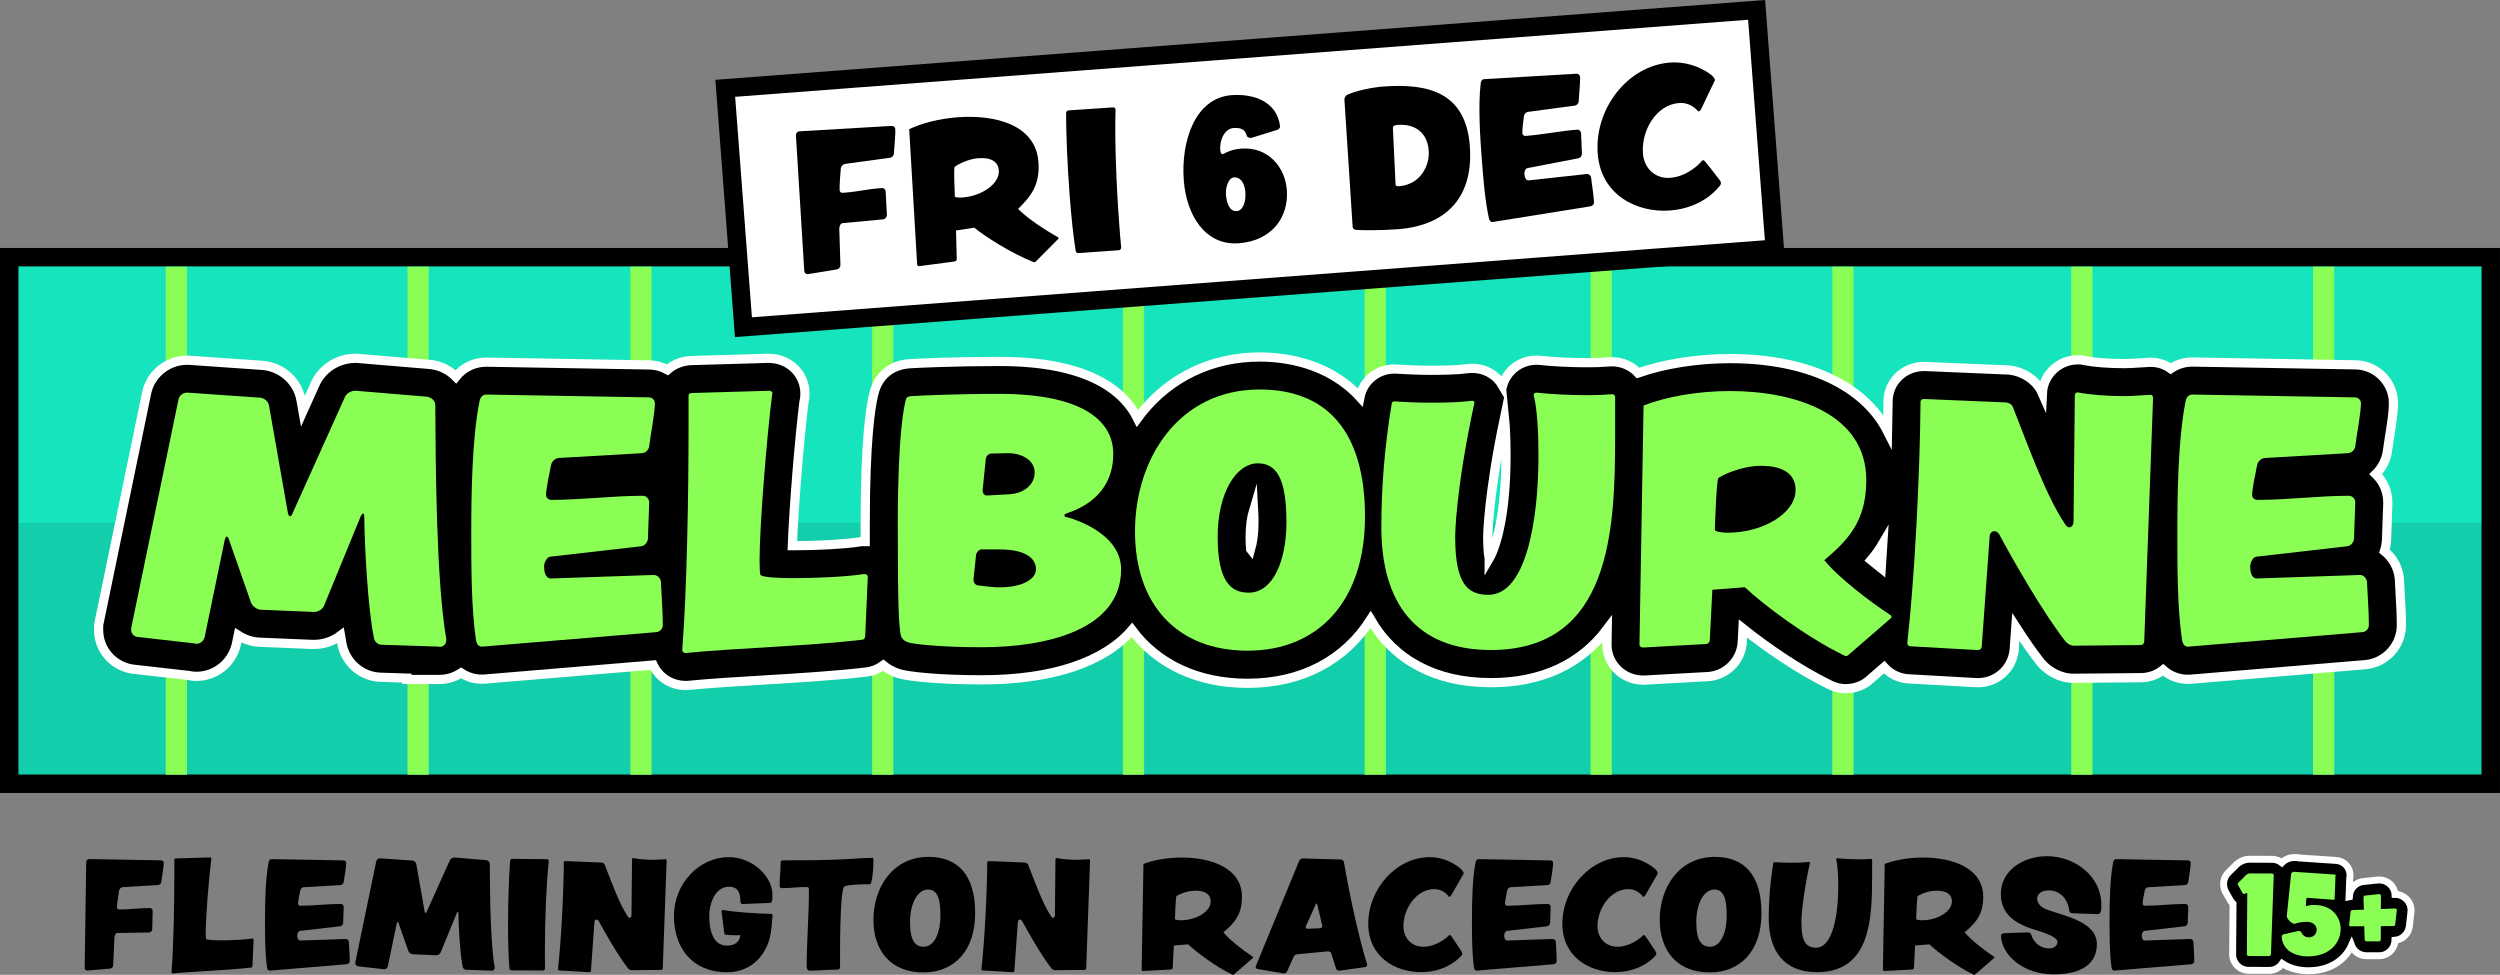
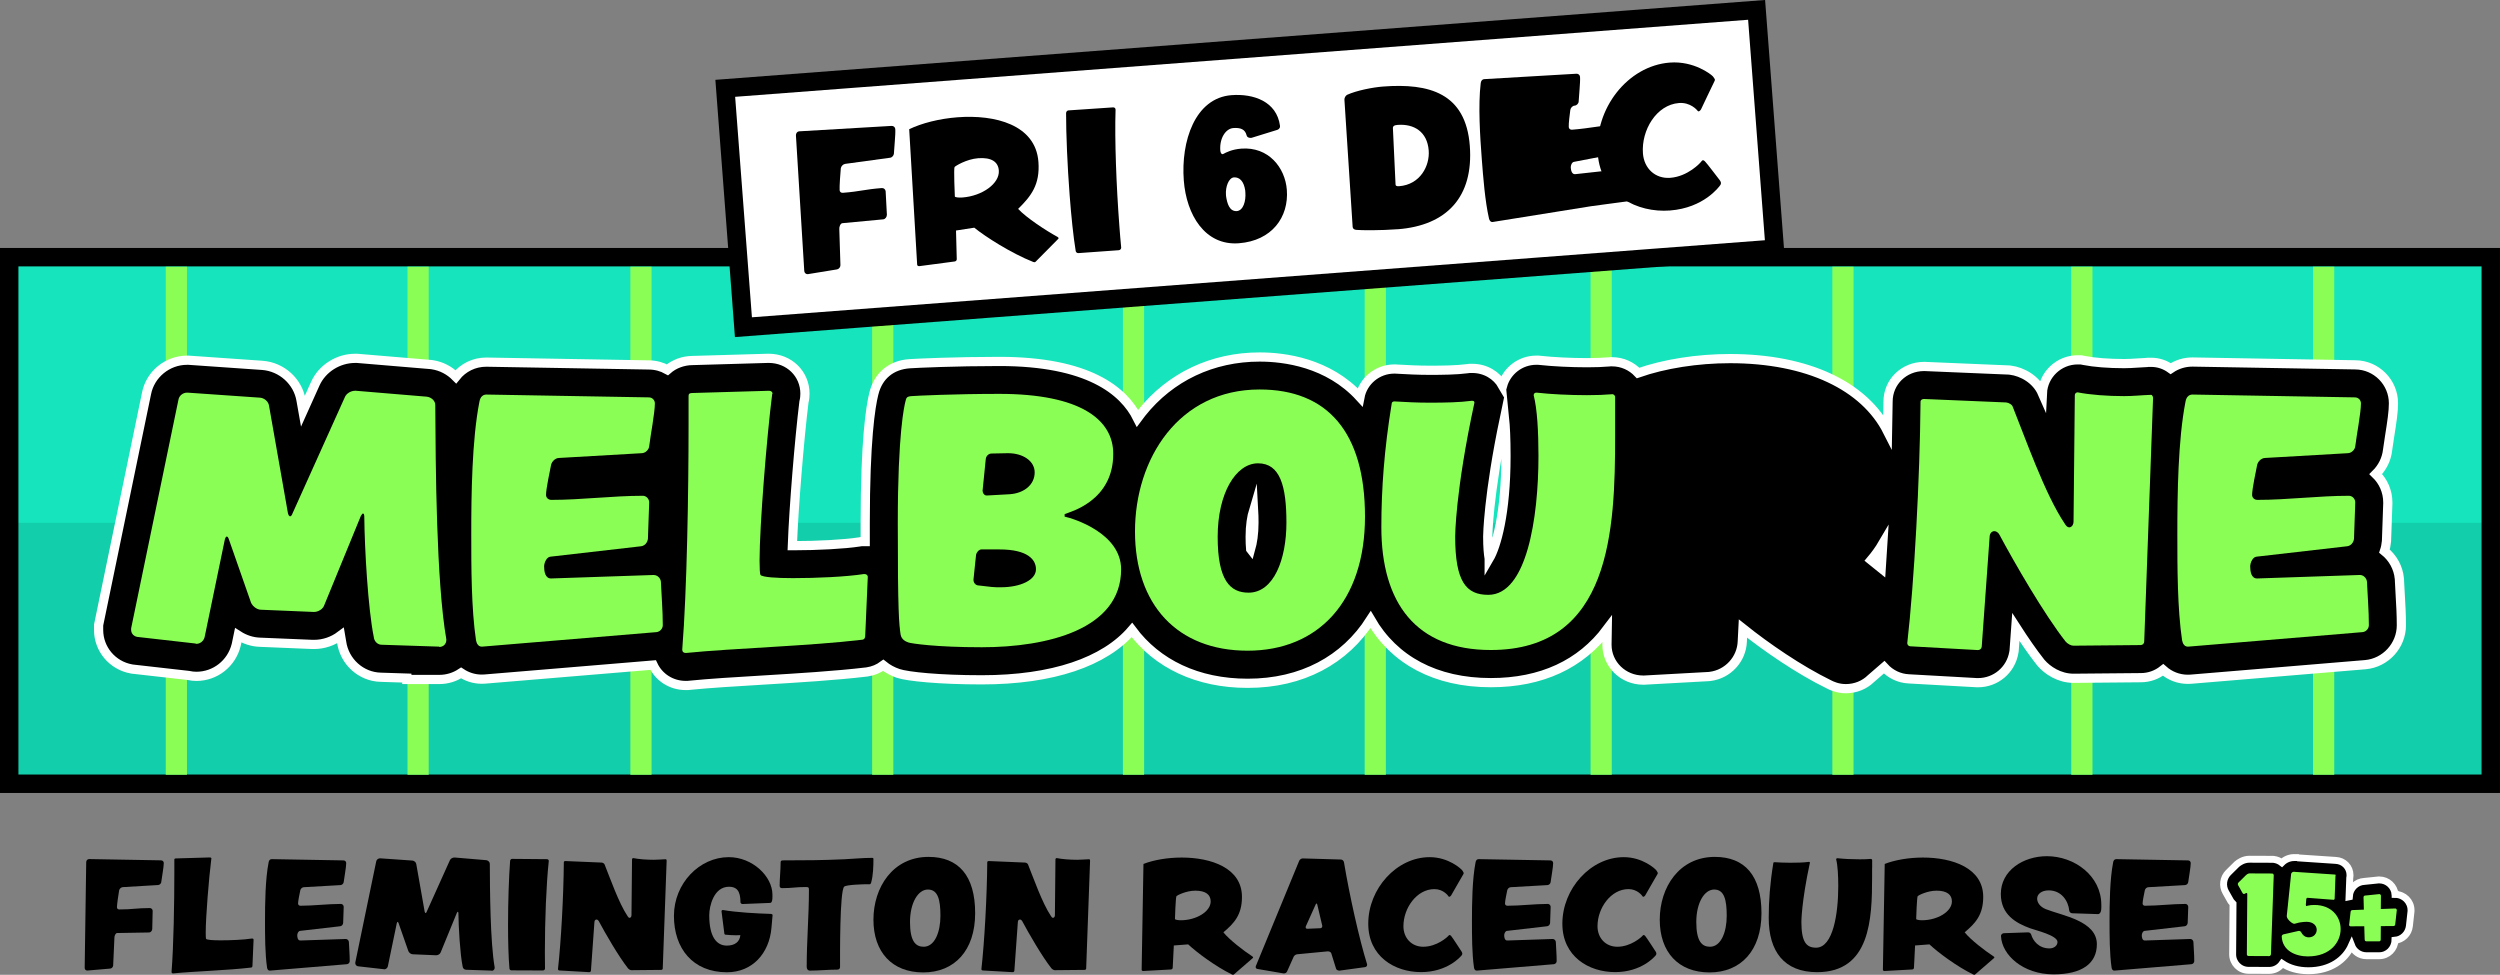
<svg xmlns="http://www.w3.org/2000/svg" id="Layer_2" viewBox="0 0 769.03 299.86">
  <rect x="0" y="0" width="769.03" height="299.86" fill="#808080" stroke="none" />
  <defs>
    <style>.cls-1{fill:#8bfe56;}.cls-1,.cls-2,.cls-3,.cls-4{stroke-width:0px;}.cls-5{stroke-width:2.83px;}.cls-5,.cls-6{stroke:#fff;}.cls-5,.cls-6,.cls-7,.cls-8{stroke-miterlimit:10;}.cls-5,.cls-6,.cls-3,.cls-4{fill:#000;}.cls-6{stroke-width:2.13px;}.cls-9{clip-path:url(#clippath);}.cls-2{fill:none;}.cls-7{fill:#fff;}.cls-7,.cls-8{stroke:#000;stroke-width:5.67px;}.cls-4{opacity:.1;}.cls-8{fill:#15e4bc;}</style>
    <clipPath id="clippath">
      <rect class="cls-2" x="2.83" y="79.82" width="763.36" height="161.98" />
    </clipPath>
  </defs>
  <g id="Layer_1-2">
    <rect class="cls-8" x="2.83" y="79.11" width="763.36" height="161.98" />
    <g class="cls-9">
      <rect class="cls-4" x="-40.65" y="160.81" width="860.63" height="80.28" />
    </g>
    <rect class="cls-1" x="50.99" y="82.05" width="6.52" height="156.28" />
    <rect class="cls-1" x="125.35" y="82.05" width="6.52" height="156.28" />
    <rect class="cls-1" x="193.91" y="82.05" width="6.52" height="156.28" />
    <rect class="cls-1" x="268.28" y="82.05" width="6.52" height="156.28" />
    <rect class="cls-1" x="345.42" y="82.05" width="6.52" height="156.28" />
    <rect class="cls-1" x="419.79" y="82.05" width="6.52" height="156.28" />
    <rect class="cls-1" x="489.28" y="82.05" width="6.52" height="156.28" />
    <rect class="cls-1" x="563.65" y="82.05" width="6.52" height="156.28" />
    <rect class="cls-1" x="637.15" y="82.05" width="6.52" height="156.28" />
    <rect class="cls-1" x="711.52" y="82.05" width="6.52" height="156.28" />
    <path class="cls-5" d="M738.34,183.07c-.09-1.49-.18-2.99-.24-4.57v-.25s-.03-.25-.03-.25c-.31-3.42-2.05-6.44-4.58-8.47.32-.95.52-1.95.61-2.99l.02-.24.4-11.4v-.35c0-3.42-1.42-6.51-3.7-8.71,1.98-1.95,3.33-4.56,3.64-7.47.12-.96.35-2.46.6-4.04.73-4.58,1.2-7.77,1.2-10.26,0-6.49-5.25-11.78-11.72-11.84l-50.1-.87c-2.49,0-4.79.74-6.71,2.04-1.71-1.23-3.78-1.95-6.02-1.95h-1.07s-.19.05-.19.05c-1,.04-1.95.11-2.89.17-1.5.1-2.79.18-4.18.18-4.67,0-9.27-.36-12.3-.97l-.97-.19h-.99c-5.83,0-10.6,4.61-10.86,10.28-1.87-4.28-6.19-6.64-9.83-7.1l-.41-.05-25.95-1.09h-.21c-6.21,0-11.07,4.78-11.07,10.79-.02,2.95-.07,6.03-.14,9.2-7.06-13.97-24.55-22.41-48.47-22.41-10.07,0-20.23,1.61-28.28,4.43-2-2.12-4.84-3.46-8.02-3.46h-.45l-.45.04c-1.8.16-4.13.25-6.76.25-4.94,0-10.59-.28-14.4-.71l-.66-.06h-.57c-4.94,0-9.11,3.31-10.38,7.81-1.81-3.18-5.27-5.29-9.32-5.29h-.87l-.67.09c-3.23.44-7.88.49-11.57.49-3.48,0-7-.18-10.28-.37l-.29-.02h-.29c-5.27,0-9.66,3.74-10.59,8.65-9.75-10.65-23.28-12.34-30.85-12.34-14.56,0-27.45,6.1-36.3,17.19-.43.54-.85,1.1-1.27,1.67-4.23-8.5-15.15-17.5-42.5-17.5-13.38,0-25.37.55-27.55.7-5.69.36-9.71,3.69-11.04,9.15l-.04.15c-.98,3.92-2.63,14.31-2.63,39.79,0,2,0,3.87,0,5.63-.07,0-.13,0-.2,0h-.97l-.76.12c-4.41.68-12.57,1.14-20.3,1.14h-.19c.43-11.78,2.17-32.8,3.57-44.21.24-.94.31-1.81.31-2.56,0-6.1-4.86-10.87-11.16-10.87h-.15l-23.45.68c-2.69.05-5.45,1.02-7.54,2.85-1.67-.93-3.58-1.47-5.62-1.49l-50.1-.87c-3.79,0-7.15,1.71-9.37,4.51-1.9-1.92-4.41-3.28-7.25-3.71l-.34-.05-22.79-1.91h-.61c-5.21,0-10.11,3.1-12.22,7.74l-3.82,8.49-.59-3.34c-.96-5.77-5.9-10.27-11.88-10.73l-22.67-1.58h-.54c-6.03,0-11.32,4.38-12.44,10.22l-14.74,71.25v1.51c0,5.88,4.23,10.91,10.05,11.97l.33.06,17.3,1.96c.78.18,1.58.27,2.41.27,5.78,0,10.81-3.95,12.22-9.61l.05-.2.58-2.81c2.02,1.3,4.36,2.07,6.74,2.13l16.09.67h.31s.21,0,.21,0c2.98,0,5.83-1.01,8.11-2.72.11.68.23,1.33.35,1.95.84,6.08,5.98,10.75,12.08,10.87l7.99.26v.42h10c2.47,0,4.77-.75,6.69-2.02,1.84,1.22,4.01,1.93,6.35,1.93h0c.32,0,.66-.01.99-.04l51.73-4.31c1.74,3.74,5.53,6.29,10.03,6.29h.6l.5-.05c6.17-.62,14.06-1.1,22.42-1.6,11.08-.67,22.54-1.37,32.01-2.49l.24-.03c1.89-.27,3.57-.99,4.99-2.04,1.31,1.06,2.85,1.92,4.6,2.5,2.94.98,12.7,1.97,25.68,1.97,21.8,0,37.81-5.5,46.22-15.33,7.75,10.41,20.1,16.4,35.59,16.4,16.72,0,29.91-7.18,37.82-19.59,7.2,12.46,19.96,19.39,37,19.39,15.53,0,27.69-5.65,35.79-16.49l-.08,4.84c0,6,4.96,10.87,11.16,10.87h.28l19.93-1.1.34-.04c5.53-.69,9.74-5.3,9.92-10.81l.2-3.92c7.09,5.66,17.22,12.69,26.59,17.25.62.31,2.5,1.25,5.05,1.25,3,0,5.76-1.14,7.75-3.1l4.04-3.5c1.92,2.11,4.64,3.47,7.68,3.59l20.91,1.17h.28c5.49,0,10.13-3.92,11.03-9.32l.08-.46.53-7.35c2.58,4.01,5.17,7.77,7.5,10.72l.12.16.13.15c1.97,2.3,5.61,4.75,10.02,4.75l20.67-.19c2.6,0,4.98-.9,6.87-2.4,2.06,1.83,4.71,2.9,7.62,2.9h0c.32,0,.66-.01.99-.04l53.64-4.47c6.19-.56,11.04-5.87,11.04-12.09,0-3.32-.18-6.33-.35-9.24ZM384.71,168.91c-.09-1.03-.14-2.27-.14-3.77,0-3.52.46-6.23,1.06-8.23.06,1.08.1,2.36.1,3.87,0,3.46-.46,6.17-1.01,8.14ZM458.09,171.82c-.24-1.37-.45-3.5-.45-6.76,0-.13.13-12.51,5.16-36.55.26,2.58.46,6.34.46,11.78,0,17.79-3.03,27.89-5.17,31.54ZM575.53,172.32c1.33-1.57,2.57-3.28,3.66-5.14-.16,2.61-.33,5.18-.5,7.69-1.08-.85-2.15-1.7-3.16-2.55Z" />
    <path class="cls-1" d="M131.47,122.04l-22.03-1.84h-.19c-1.26,0-2.62.78-3.11,1.84l-16.21,36c-.19.58-.49.78-.68.78-.29,0-.49-.29-.68-.97l-5.82-33.09c-.19-1.26-1.46-2.33-2.72-2.43l-22.32-1.55h-.19c-1.26,0-2.43.97-2.62,2.14l-14.56,70.36v.49c0,1.07.78,1.94,1.84,2.14l17.95,2.04c.1.1.19.1.29.1,1.16,0,2.23-.87,2.52-2.04l6.21-29.99c.19-.68.39-.97.58-.97.29,0,.49.29.68.87l6.79,19.41c.48,1.16,1.84,2.23,3.11,2.23l16.21.68h.1c1.26,0,2.72-.87,3.11-2.04l11.26-27.46c.29-.49.49-.78.68-.78s.39.29.39.97c.1,10,1.16,28.34,2.91,36.97.1,1.36,1.17,2.43,2.43,2.43l17.66.58c.1,0,.1.1.1.1,1.26,0,2.14-.97,2.14-2.14v-.19c-3.11-17.76-3.3-53.76-3.4-72.1,0-1.26-1.16-2.33-2.43-2.52Z" />
    <path class="cls-1" d="M201.15,176.87l-31.54,1.07c-1.94.1-2.23-2.23-2.23-3.69,0-1.17.78-2.91,1.94-3.01l27.85-3.2c1.16-.1,2.04-1.17,2.14-2.33l.39-11.16c0-1.07-.87-2.04-1.94-2.04-9.32,0-18.83,1.26-28.14,1.26-.87,0-1.65-.58-1.65-1.55,0-1.84,1.17-7.28,1.55-9.22.29-1.16,1.36-2.13,2.52-2.13l25.33-1.46c1.16,0,2.23-1.07,2.33-2.13.39-3.3,1.75-10.29,1.75-13.2,0-1.07-.87-1.84-1.84-1.84l-49.98-.87c-1.26,0-1.94.97-2.14,2.13-2.33,11.84-2.52,28.63-2.52,40.86,0,9.9,0,22.9,1.46,32.61.19,1.07.78,2.04,1.94,1.94l53.57-4.46c1.07-.1,1.94-1.07,1.94-2.13,0-4.66-.39-8.73-.58-13.39-.1-1.07-1.07-2.04-2.14-2.04Z" />
    <path class="cls-1" d="M265.97,176.58h-.19c-5.63.87-14.75,1.26-21.84,1.26-5.24,0-9.32-.29-10-.97-.19-.29-.29-1.94-.29-4.46,0-10.67,2.23-38.24,3.88-51.14q.1-.1.1-.19c0-.58-.49-.87-1.07-.87h-.1l-23.39.68c-.87,0-1.26.19-1.26.87v8.93c0,20.86-.49,50.85-1.94,69.1v.1c0,.58.39.97,1.07.97h.1c14.56-1.46,37.95-2.14,54.25-4.08.68-.1.87-.68.87-1.36l.78-17.86v-.1c0-.58-.49-.87-.97-.87Z" />
    <path class="cls-1" d="M327.5,158.92v-.78c1.65-.68,14.95-3.98,14.95-18.54,0-10.48-10-18.44-35.03-18.44-13.78,0-25.62.58-26.88.68-1.75.1-1.75.58-2.04,1.75-.29,1.17-2.33,9.51-2.33,37.36s.39,30.96.87,34.26c.29,1.55,1.55,2.13,2.43,2.43s8.35,1.46,22.51,1.46c20.28,0,42.89-5.53,42.89-23.97,0-11.06-14.56-15.62-17.37-16.21ZM302.27,150.77l.97-9.61c.1-.87.87-1.65,1.75-1.65l4.95-.1h.19c4.46,0,8.15,2.33,8.15,5.92,0,3.79-3.3,6.41-7.67,6.7l-6.99.39h-.1c-.78,0-1.26-.78-1.26-1.46v-.19ZM307.9,180.66c-.87,0-1.84,0-2.81-.1l-4.27-.49c-.78-.1-1.36-.87-1.36-1.65v-.19l.78-7.47c.1-.78.87-1.75,1.65-1.75h5.53c8.83,0,11.26,3.2,11.26,6.11,0,3.3-4.76,5.53-10.77,5.53Z" />
    <path class="cls-1" d="M387.47,119.81c-24.84,0-38.33,21.25-38.33,43.67s12.91,36.68,34.65,36.68,36.1-15.24,36.1-41.24-11.55-39.11-32.41-39.11ZM384.08,182.31c-5.63,0-9.51-3.69-9.51-17.18s5.63-22.61,12.42-22.61,8.73,6.99,8.73,18.25-3.88,21.54-11.65,21.54Z" />
    <path class="cls-1" d="M495.97,121.27h-.1c-2.13.19-4.75.29-7.67.29-5.24,0-11.26-.29-15.53-.78h-.1c-.39,0-.78.29-.78.68v.19c1.07,4.17,1.46,11.06,1.46,18.63,0,19.02-3.59,42.7-15.43,42.7-6.79,0-10.19-3.98-10.19-17.95,0,0,0-13.78,5.92-41.15v-.1c0-.39-.39-.49-.68-.49h-.19c-3.59.49-8.25.58-12.91.58-3.78,0-7.57-.19-10.87-.39-.29,0-.78.19-.78.58-2.33,14.17-3.2,26.4-3.2,38.14,0,23.29,10.68,37.75,33.67,37.75,36.97,0,38.24-36.97,38.24-65.89v-11.94c0-.48-.49-.87-.87-.87Z" />
-     <path class="cls-1" d="M581.37,189.1c-6.02-3.88-16.21-11.74-20.19-16.79,7.47-6.31,12.91-12.13,12.91-24.65,0-20.19-21.54-27.37-41.92-27.37-10,0-19.7,1.75-26.59,4.46l-1.26,73.56c0,.58.58.87,1.07.87h.1l19.31-1.07c.78-.1,1.16-.68,1.16-1.26l.78-15.43,10-.78c5.63,5.34,18.92,15.33,30.47,20.96.19.1.39.19.58.19.39,0,.68-.1.78-.29l13.1-11.35c.1-.1.19-.19.19-.39s-.19-.49-.49-.68ZM531.59,163.87c-2.14,0-4.08-.39-4.08-.87,0-.58.49-15.24,1.07-15.92.39-.49,6.7-3.79,13.1-3.79,7.28,0,10.67,2.81,10.67,7.47,0,7.08-10,13.1-20.77,13.1Z" />
    <path class="cls-1" d="M661.63,121.46c-2.91.1-5.34.39-8.25.39-5.05,0-10.38-.39-14.27-1.16-.49,0-.87.39-.87.87l-.39,38.82c0,1.07-.58,1.84-1.36,1.84-.49,0-.97-.48-1.36-1.16-6.11-9.03-12.32-26.88-16.01-36-.19-.58-1.16-1.17-1.94-1.26l-25.33-1.07c-.58,0-1.07.29-1.07.87-.19,23.49-1.94,55.51-4.08,74.24,0,.49.39.97.97.97l20.77,1.16c.58,0,1.07-.39,1.16-.97l2.43-33.77c0-1.17.68-1.84,1.46-1.84s1.36.68,1.55,1.07c4.46,8.35,13.78,24.55,20.38,32.9.58.68,1.65,1.26,2.33,1.26l20.77-.19c.58,0,1.07-.49,1.07-1.07l2.72-74.92c0-.29-.19-1.07-.68-.97Z" />
    <path class="cls-1" d="M728.1,178.91c-.1-1.07-1.07-2.04-2.14-2.04l-31.54,1.07c-1.94.1-2.23-2.23-2.23-3.69,0-1.17.78-2.91,1.94-3.01l27.85-3.2c1.16-.1,2.04-1.17,2.14-2.33l.39-11.16c0-1.07-.87-2.04-1.94-2.04-9.32,0-18.83,1.26-28.14,1.26-.87,0-1.65-.58-1.65-1.55,0-1.84,1.17-7.28,1.55-9.22.29-1.16,1.36-2.13,2.52-2.13l25.33-1.46c1.16,0,2.23-1.07,2.33-2.13.39-3.3,1.75-10.29,1.75-13.2,0-1.07-.87-1.84-1.84-1.84l-49.98-.87c-1.26,0-1.94.97-2.14,2.13-2.33,11.84-2.52,28.63-2.52,40.86,0,9.9,0,22.9,1.46,32.61.19,1.07.78,2.04,1.94,1.94l53.57-4.46c1.07-.1,1.94-1.07,1.94-2.13,0-4.66-.39-8.73-.58-13.39Z" />
    <rect class="cls-7" x="225.43" y="15" width="318.17" height="73.69" transform="translate(-2.82 29.31) rotate(-4.35)" />
    <path class="cls-3" d="M274.99,47.22c-.06.61-.57,1.26-1.23,1.31l-13.77,1.88c-.65.1-1.22.7-1.34,1.32-.13,1.17-.45,5.72-.37,6.77.04.55.45.85,1,.81,5.27-.4,6.71-1.06,11.98-1.46.6-.05,1.14.41,1.18,1.01v.05s.38,7.15.38,7.15c0,.66-.5,1.36-1.11,1.41l-12.56,1.18c-.66.05-1.02,1.18-.97,1.79l.35,11.13c0,.61-.46,1.19-1.06,1.3l-8.89,1.45c-.06,0-.11,0-.11,0-.6.05-1.03-.42-1.07-.97v-.06s-2.56-41.61-2.56-41.61c-.05-.66.4-1.25,1.06-1.29h.06s28.26-1.66,28.26-1.66c.6-.05,1.13.36,1.18.96.12,1.65-.34,5.66-.42,7.54Z" />
    <path class="cls-3" d="M325.53,73.48l-6.92,6.99c-.05.11-.21.18-.43.2-.11,0-.22-.04-.34-.08-6.78-2.69-14.73-7.77-18.14-10.55l-5.62.87.23,8.76c.02.33-.17.68-.6.76l-10.88,1.44h-.06c-.27.03-.62-.12-.64-.44l-2.45-41.68c3.78-1.83,9.2-3.24,14.85-3.67,11.53-.88,24.03,2.26,24.9,13.68.54,7.08-2.29,10.61-6.24,14.5,2.47,2.68,8.57,6.69,12.14,8.63.17.1.29.25.3.36,0,.11-.04.17-.09.23ZM300.89,48.67c-3.62.28-7.05,2.42-7.25,2.71-.3.41.06,8.72.08,9.05.02.27,1.14.41,2.34.32,6.1-.46,11.49-4.3,11.19-8.31-.2-2.64-2.24-4.08-6.36-3.77Z" />
    <path class="cls-3" d="M343.16,33.75c-.3,9.19.23,23.4,1.17,35.75.18,2.31.34,4.5.56,6.64.03.44-.33.8-.76.83l-12.41.89c-.44.03-.8-.32-.83-.71-.71-4.31-1.36-10.56-1.86-17.15-.69-9.06-1.1-18.8-1.09-25.21.02-.44.33-.8.71-.83l13.74-.93c.38-.03.73.22.76.6q0,.05,0,.11Z" />
    <path class="cls-3" d="M381.08,74.83c-10.43.79-16.13-8.77-16.93-19.31-.92-12.03,3.43-25.39,14.68-26.25,6.75-.51,13.9,1.92,14.91,9.42v.16c.06.66-.57,1.04-.9,1.12l-7.82,2.42c-.05,0-.17.01-.27.02-.38.03-1.11-.08-1.28-.79-.47-1.84-1.84-2.4-4.09-2.23-2.31.17-4.29,3.09-4,6.93.05.66.36,1.13.69,1.11.11,0,.16-.07.22-.07.85-.45,2.6-1.41,5.56-1.64,8.35-.63,13.48,5.82,14,12.69.64,8.4-4.61,15.65-14.77,16.42ZM383.04,58.55c-.43-2.78-1.69-4.07-3.45-3.99-1.65.13-2.65,2.96-2.47,5.33,0,.11.02.27.03.44.34,2.35,1.08,4.72,3.28,4.61,2.03-.15,2.86-3.09,2.66-5.72l-.05-.66Z" />
    <path class="cls-3" d="M429.95,70.51c-5.33.41-11.13.35-12.8.2-.56-.07-1.02-.36-1.06-.91l-2.53-39.13c-.04-.55.35-1.24.82-1.5,2.88-1.32,7.89-2.31,11.07-2.55,14.17-1.08,25.45,1.99,26.68,18.24,1.19,15.7-7.08,24.51-22.18,25.66ZM429.94,38.42c-1.1.08-1.52.39-1.46,1.11l.8,17.06c-.02.5.22.76,1.1.69,6.53-.5,9.46-6.3,9.11-10.97-.44-5.82-4.55-8.27-9.55-7.89Z" />
-     <path class="cls-3" d="M489.34,63.45l-30.12,4.83c-.65.11-1.03-.42-1.18-1.02-1.24-5.43-1.8-12.79-2.23-18.39-.53-6.92-1.14-16.43-.33-23.23.06-.67.4-1.25,1.12-1.3l28.32-1.66c.55-.04,1.08.36,1.12.96.12,1.65-.34,5.66-.42,7.54,0,.61-.57,1.26-1.23,1.31l-14.27,1.91c-.66.05-1.22.64-1.34,1.32-.14,1.11-.56,4.24-.48,5.28.04.55.51.85,1,.81,5.27-.4,10.6-1.52,15.87-1.93.6-.05,1.14.47,1.19,1.07l.26,6.33c0,.66-.45,1.3-1.11,1.41l-15.62,3.01c-.65.11-1.02,1.13-.97,1.79.06.82.33,2.13,1.42,1.99l17.8-1.96c.6-.05,1.19.46,1.3,1.06.31,2.63.71,4.92.91,7.55.05.6-.41,1.19-1.01,1.29Z" />
+     <path class="cls-3" d="M489.34,63.45l-30.12,4.83c-.65.11-1.03-.42-1.18-1.02-1.24-5.43-1.8-12.79-2.23-18.39-.53-6.92-1.14-16.43-.33-23.23.06-.67.4-1.25,1.12-1.3l28.32-1.66c.55-.04,1.08.36,1.12.96.12,1.65-.34,5.66-.42,7.54,0,.61-.57,1.26-1.23,1.31c-.66.05-1.22.64-1.34,1.32-.14,1.11-.56,4.24-.48,5.28.04.55.51.85,1,.81,5.27-.4,10.6-1.52,15.87-1.93.6-.05,1.14.47,1.19,1.07l.26,6.33c0,.66-.45,1.3-1.11,1.41l-15.62,3.01c-.65.11-1.02,1.13-.97,1.79.06.82.33,2.13,1.42,1.99l17.8-1.96c.6-.05,1.19.46,1.3,1.06.31,2.63.71,4.92.91,7.55.05.6-.41,1.19-1.01,1.29Z" />
    <path class="cls-3" d="M527.44,24.88c-.25.41-3.95,8.31-4.19,8.77-.25.4-.56.59-.73.61-.11,0-.17-.04-.23-.09-.31-.42-2.36-2.75-5.82-2.48-6.92.53-11.63,8.34-11.08,15.53.35,4.61,3.8,7.83,8.41,7.48,5.38-.41,9.26-4.57,9.56-5.04.15-.23.3-.35.47-.37s.39.08.63.34c.54.51,4.22,5.37,4.59,5.84.19.26.32.53.34.8.02.22-.08.45-.17.62-.4.58-5.1,7.07-15.53,7.86-9.94.76-21.23-4.63-22.21-17.47-1.05-13.84,9.21-27.04,22.17-28.03,7.41-.56,12.7,3.62,13.25,4.24.31.42.61.78.63,1.06,0,.11-.04.22-.08.34Z" />
    <path class="cls-3" d="M49.63,271.31c-.09.47-.52.94-1.03.94l-10.82.64c-.52.04-.99.47-1.12.94-.17.9-.69,4.42-.69,5.24,0,.43.3.69.73.69,4.12,0,5.28-.43,9.4-.43.47,0,.86.39.86.86v.04l-.13,5.58c-.04.51-.47,1.03-.94,1.03l-9.83.17c-.52,0-.86.86-.86,1.33l-.39,8.67c-.04.47-.43.9-.9.94l-7,.6h-.09c-.47,0-.77-.39-.77-.82v-.04l.47-32.49c0-.52.39-.94.9-.94h.04l22.06.39c.47,0,.86.34.86.82,0,1.29-.6,4.38-.77,5.84Z" />
    <path class="cls-3" d="M78,289.13l-.34,7.9c0,.3-.09.56-.39.6-7.21.86-17.56,1.16-23.99,1.8h-.04c-.3,0-.47-.17-.47-.43v-.04c.64-8.07.86-21.33.86-30.56v-3.95c0-.3.17-.39.56-.39l10.34-.3h.04c.26,0,.47.13.47.39t-.04.09c-.73,5.71-1.72,17.9-1.72,22.62,0,1.12.04,1.85.13,1.97.3.3,2.1.43,4.42.43,3.13,0,7.17-.17,9.66-.56h.09c.21,0,.43.13.43.39v.04Z" />
    <path class="cls-3" d="M106.71,296.6l-23.69,1.97c-.52.04-.77-.39-.86-.86-.64-4.29-.64-10.04-.64-14.42,0-5.41.09-12.83,1.12-18.07.09-.52.39-.94.94-.94l22.1.39c.43,0,.82.34.82.82,0,1.29-.6,4.38-.77,5.84-.04.47-.52.94-1.03.94l-11.2.64c-.52,0-.99.43-1.12.94-.17.86-.69,3.26-.69,4.08,0,.43.34.69.73.69,4.12,0,8.33-.56,12.45-.56.47,0,.86.43.86.9l-.17,4.94c-.04.52-.43.99-.94,1.03l-12.32,1.42c-.52.04-.86.82-.86,1.33,0,.64.13,1.67.99,1.63l13.95-.47c.47,0,.9.43.94.9.09,2.06.26,3.86.26,5.92,0,.47-.39.9-.86.94Z" />
    <path class="cls-3" d="M151.22,298.61s0-.04-.04-.04l-7.81-.26c-.56,0-1.03-.47-1.07-1.07-.77-3.82-1.24-11.93-1.29-16.35,0-.3-.09-.43-.17-.43s-.17.13-.3.34l-4.98,12.15c-.17.52-.82.9-1.37.9h-.04l-7.17-.3c-.56,0-1.16-.47-1.37-.99l-3-8.58c-.09-.26-.17-.39-.3-.39-.09,0-.17.13-.26.43l-2.75,13.26c-.13.51-.6.9-1.12.9-.04,0-.09,0-.13-.04l-7.94-.9c-.47-.09-.82-.47-.82-.94v-.21l6.44-31.12c.09-.52.6-.94,1.16-.94h.09l9.87.69c.56.04,1.12.52,1.2,1.07l2.58,14.64c.09.3.17.43.3.43.09,0,.21-.09.3-.34l7.17-15.92c.21-.47.82-.82,1.37-.82h.09l9.74.82c.56.09,1.07.56,1.07,1.12.04,8.11.13,24.04,1.5,31.89v.09c0,.52-.39.94-.94.94Z" />
    <path class="cls-3" d="M168.81,264.88c-.77,7.13-1.2,18.2-1.2,27.86,0,1.8,0,3.52.04,5.19,0,.34-.3.6-.64.6l-9.7-.04c-.34,0-.6-.3-.6-.6-.3-3.39-.43-8.28-.43-13.43,0-7.08.26-14.68.64-19.66.04-.34.3-.6.6-.6l10.73.09c.3,0,.56.21.56.52v.09Z" />
    <path class="cls-3" d="M203.88,297.88c0,.26-.21.47-.47.47l-9.19.09c-.3,0-.77-.26-1.03-.56-2.92-3.69-7.04-10.86-9.01-14.55-.09-.17-.34-.47-.69-.47s-.64.3-.64.82l-1.07,14.94c-.04.26-.26.43-.52.43l-9.19-.52c-.26,0-.43-.21-.43-.43.94-8.28,1.72-22.45,1.8-32.84,0-.26.21-.39.47-.39l11.2.47c.34.04.77.3.86.56,1.63,4.03,4.38,11.93,7.08,15.92.17.3.39.52.6.52.34,0,.6-.34.6-.82l.17-17.17c0-.21.17-.39.39-.39,1.72.34,4.08.52,6.31.52,1.29,0,2.36-.13,3.65-.17.21-.04.3.3.3.43l-1.2,33.14Z" />
    <path class="cls-3" d="M237.65,281.57l-.34,3.86c-.69,7.9-5.92,13.65-13.69,13.65-10.52,0-16.31-7.34-16.31-17.34s7.85-18.07,16.87-18.07c7.3,0,13.43,5.92,13.43,11.55v.73c0,.77-.09,1.8-.73,1.8l-8.5.34c-.34,0-.6-.34-.6-.51,0-3.61-1.24-4.81-3.52-4.81-4.68,0-6.09,5.92-6.09,8.8,0,6.57,2.23,9.31,5.41,9.31,2.49,0,3.99-1.2,4.16-3.22-.43.04-.9.04-1.37.04-1.07,0-2.27-.09-3.13-.17-.26,0-.43-.17-.43-.43l-.86-6.74v-.04c-.04-.17.17-.39.39-.39h.04c4.21.73,10.39,1.07,14.85,1.2.21.04.43.17.43.39v.04Z" />
    <path class="cls-3" d="M267.99,271.44c-.21.77-.56.56-1.12.56-1.2,0-6.44.13-7.17.73-1.42,1.16-1.29,21.46-1.29,24.72,0,.52-.34.82-.86.82-2.79,0-5.58.3-8.41.3-.69,0-.99-.56-.99-1.16,0-7.9.69-15.8.69-23.69,0-.77-.17-.86-.94-.86-3.39,0-3.91.34-7.3.34-.43,0-.77-.17-.77-.69,0-2.4.3-4.81.3-7.25,0-.56.34-.6.9-.6,6.82,0,11.89-.04,18.67-.34,2.83-.13,5.62-.43,8.46-.43.3,0,.52,0,.52.34,0,2.23-.09,5.11-.69,7.21Z" />
    <path class="cls-3" d="M284,299.13c-9.61,0-15.32-6.27-15.32-16.22s5.97-19.32,16.95-19.32c9.23,0,14.34,5.79,14.34,17.3s-6.35,18.24-15.97,18.24ZM285.42,273.63c-3,0-5.49,4.08-5.49,10s1.72,7.6,4.21,7.6c3.43,0,5.15-4.59,5.15-9.53s-.77-8.07-3.86-8.07Z" />
    <path class="cls-3" d="M334.13,297.88c0,.26-.21.47-.47.47l-9.19.09c-.3,0-.77-.26-1.03-.56-2.92-3.69-7.04-10.86-9.01-14.55-.09-.17-.34-.47-.69-.47s-.64.3-.64.82l-1.07,14.94c-.04.26-.26.43-.52.43l-9.19-.52c-.26,0-.43-.21-.43-.43.94-8.28,1.72-22.45,1.8-32.84,0-.26.21-.39.47-.39l11.2.47c.34.04.77.3.86.56,1.63,4.03,4.38,11.93,7.08,15.92.17.3.39.52.6.52.34,0,.6-.34.6-.82l.17-17.17c0-.21.17-.39.39-.39,1.72.34,4.08.52,6.31.52,1.29,0,2.36-.13,3.65-.17.21-.04.3.3.3.43l-1.2,33.14Z" />
    <path class="cls-3" d="M385.37,294.71l-5.79,5.02c-.04.09-.17.13-.34.13-.09,0-.17-.04-.26-.09-5.11-2.49-10.99-6.91-13.48-9.27l-4.42.34-.34,6.82c0,.26-.17.52-.51.56l-8.54.47h-.04c-.21,0-.47-.13-.47-.39l.56-32.54c3.05-1.2,7.34-1.97,11.76-1.97,9.01,0,18.54,3.18,18.54,12.1,0,5.54-2.4,8.11-5.71,10.9,1.76,2.23,6.27,5.71,8.93,7.43.13.09.21.21.21.3s-.04.13-.09.17ZM367.69,273.98c-2.83,0-5.62,1.46-5.79,1.67-.26.3-.47,6.78-.47,7.04,0,.21.86.39,1.8.39,4.76,0,9.19-2.66,9.19-5.79,0-2.06-1.5-3.31-4.72-3.31Z" />
    <path class="cls-3" d="M419.92,297.5l-7.81,1.07h-.13c-.39,0-.9-.21-.99-.6l-1.46-4.68c-.09-.39-.6-.64-1.03-.64h-.09l-9.4.9c-.43.04-.9.39-1.07.77l-2.02,4.51c-.17.39-.56.6-.94.6h-.17l-8.03-1.37c-.3-.04-.52-.3-.52-.6,0-.09,0-.17.04-.26l13.35-32.41c.17-.39.64-.73,1.07-.73h.04l11.72.34c.43,0,.86.39.94.82,1.76,10.52,4.72,23.69,7.12,31.42v.17c0,.34-.26.64-.64.69ZM406.74,284.75l-1.54-6.52c-.04-.21-.13-.3-.21-.3s-.17.09-.26.26l-3.05,6.78c-.04.13-.04.21-.04.3,0,.26.17.43.51.43l3.99-.17c.34,0,.6-.26.6-.6v-.17Z" />
    <path class="cls-3" d="M450.17,268.87c-.21.3-3.56,6.22-3.78,6.57-.21.3-.47.43-.6.43-.09,0-.13-.04-.17-.09-.21-.34-1.67-2.28-4.38-2.28-5.41,0-9.53,5.79-9.53,11.42,0,3.61,2.49,6.31,6.09,6.31,4.21,0,7.47-3,7.73-3.35.13-.17.26-.26.39-.26s.3.09.47.3c.39.43,2.96,4.42,3.22,4.81.13.21.21.43.21.64,0,.17-.09.34-.17.47-.34.43-4.38,5.19-12.53,5.19s-16.23-4.85-16.23-14.89c0-10.82,8.76-20.47,18.89-20.47,5.79,0,9.66,3.56,10.04,4.08.21.34.43.64.43.86,0,.09-.04.17-.09.26Z" />
    <path class="cls-3" d="M477.98,296.6l-23.69,1.97c-.51.04-.77-.39-.86-.86-.64-4.29-.64-10.04-.64-14.42,0-5.41.09-12.83,1.12-18.07.09-.52.39-.94.94-.94l22.1.39c.43,0,.82.34.82.82,0,1.29-.6,4.38-.77,5.84-.04.47-.51.94-1.03.94l-11.2.64c-.52,0-.99.43-1.12.94-.17.86-.69,3.26-.69,4.08,0,.43.34.69.73.69,4.12,0,8.33-.56,12.45-.56.47,0,.86.43.86.9l-.17,4.94c-.04.52-.43.99-.94,1.03l-12.32,1.42c-.51.04-.86.82-.86,1.33,0,.64.13,1.67.99,1.63l13.95-.47c.47,0,.9.43.94.9.09,2.06.26,3.86.26,5.92,0,.47-.39.9-.86.94Z" />
    <path class="cls-3" d="M509.87,268.87c-.21.3-3.56,6.22-3.78,6.57-.21.3-.47.43-.6.43-.09,0-.13-.04-.17-.09-.21-.34-1.67-2.28-4.38-2.28-5.41,0-9.53,5.79-9.53,11.42,0,3.61,2.49,6.31,6.09,6.31,4.21,0,7.47-3,7.73-3.35.13-.17.26-.26.39-.26s.3.09.47.3c.39.43,2.96,4.42,3.22,4.81.13.21.21.43.21.64,0,.17-.09.34-.17.47-.34.43-4.38,5.19-12.53,5.19s-16.22-4.85-16.22-14.89c0-10.82,8.76-20.47,18.89-20.47,5.79,0,9.66,3.56,10.04,4.08.21.34.43.64.43.86,0,.09-.04.17-.09.26Z" />
    <path class="cls-3" d="M525.88,299.13c-9.61,0-15.32-6.27-15.32-16.22s5.97-19.32,16.95-19.32c9.23,0,14.34,5.79,14.34,17.3s-6.35,18.24-15.97,18.24ZM527.29,273.63c-3,0-5.49,4.08-5.49,10s1.72,7.6,4.21,7.6c3.43,0,5.15-4.59,5.15-9.53s-.77-8.07-3.86-8.07Z" />
    <path class="cls-3" d="M575.88,267.07v2.83c0,12.79-.56,29.15-16.91,29.15-10.17,0-14.89-6.4-14.89-16.7,0-5.19.39-10.6,1.42-16.87,0-.17.21-.26.34-.26,1.46.09,3.13.17,4.81.17,2.06,0,4.12-.04,5.71-.26h.09c.13,0,.3.04.3.21v.04c-2.62,12.1-2.62,18.2-2.62,18.2,0,6.18,1.5,7.94,4.51,7.94,5.24,0,6.83-10.47,6.83-18.89,0-3.35-.17-6.4-.64-8.24v-.09c0-.17.17-.3.34-.3h.04c1.89.21,4.55.34,6.87.34,1.29,0,2.45-.04,3.39-.13h.04c.17,0,.39.17.39.39v2.45Z" />
    <path class="cls-3" d="M613.39,294.71l-5.79,5.02c-.04.09-.17.13-.34.13-.09,0-.17-.04-.26-.09-5.11-2.49-10.99-6.91-13.48-9.27l-4.42.34-.34,6.82c0,.26-.17.52-.51.56l-8.54.47h-.04c-.21,0-.47-.13-.47-.39l.56-32.54c3.05-1.2,7.34-1.97,11.76-1.97,9.01,0,18.54,3.18,18.54,12.1,0,5.54-2.4,8.11-5.71,10.9,1.76,2.23,6.27,5.71,8.93,7.43.13.09.21.21.21.3s-.04.13-.09.17ZM595.7,273.98c-2.83,0-5.62,1.46-5.79,1.67-.26.3-.47,6.78-.47,7.04,0,.21.86.39,1.8.39,4.76,0,9.19-2.66,9.19-5.79,0-2.06-1.5-3.31-4.72-3.31Z" />
    <path class="cls-3" d="M646.35,279.86c-.09.77-.43,1.33-.99,1.33h-.04l-7.9-.26c-.51,0-.86-.47-.9-.82-.26-2.88-2.32-6.22-6.31-6.22-2.23,0-3.56,1.16-3.56,2.53,0,1.12.77,2.49,2.7,3.26,5.15,2.02,15.67,3.61,15.67,10.77,0,5.92-4.55,9.27-13.35,9.27-9.31,0-15.88-5.92-16.14-11.76v-.04c0-.6.6-.86.9-.86l7.43-.26h.04c.56,0,.86.47.94.73.51,1.8,2.27,4.21,5.62,4.21,1.42,0,2.45-.9,2.45-1.97,0-2.06-6.78-3.61-8.37-4.21-4.38-1.59-9.06-4.21-9.06-10.56,0-7.25,6.91-11.63,14.17-11.63,8.5,0,16.74,6.05,16.74,14.94,0,.52.04,1.03-.04,1.55Z" />
    <path class="cls-3" d="M674.11,296.6l-23.69,1.97c-.51.04-.77-.39-.86-.86-.64-4.29-.64-10.04-.64-14.42,0-5.41.09-12.83,1.12-18.07.09-.52.39-.94.94-.94l22.1.39c.43,0,.82.34.82.82,0,1.29-.6,4.38-.77,5.84-.04.47-.51.94-1.03.94l-11.2.64c-.52,0-.99.43-1.12.94-.17.86-.69,3.26-.69,4.08,0,.43.34.69.73.69,4.12,0,8.33-.56,12.45-.56.47,0,.86.43.86.9l-.17,4.94c-.04.52-.43.99-.94,1.03l-12.32,1.42c-.51.04-.86.82-.86,1.33,0,.64.13,1.67.99,1.63l13.95-.47c.47,0,.9.43.94.9.09,2.06.26,3.86.26,5.92,0,.47-.39.9-.86.94Z" />
    <path class="cls-6" d="M736.77,275.11h-.01c-.23-2.48-2.31-4.43-4.86-4.43h-.23l-4.34.45c-2.47.1-4.47,2.08-4.64,4.55-.03,0-.06.02-.09.03l.21-5.65c.04-.23.08-.52.08-.86,0-2.47-1.92-4.43-4.42-4.53l-11.48-.77-.2-.1h-1.09c-1.47,0-2.82.61-3.79,1.58-.68-.53-1.51-.89-2.43-1.01l-.26-.03-7.26-.03c-1.89,0-3.32,1.05-3.84,1.5l-.11.1-2.55,2.52c-1.59,1.59-1.92,4.07-.81,6.01l1.52,2.69.13.19c.18.25.38.48.6.7l-.11,15.57c0,2.69,2.19,4.89,4.86,4.89l6.37.03c1.66,0,3.14-.83,4.03-2.12,2.11,1.42,4.85,2.22,8.02,2.22,6.89,0,11.38-3.45,13.29-7.78.7,1.85,2.48,3.16,4.56,3.16h3.98c2.61,0,4.74-2.11,4.82-4.74,2.3-.2,4.18-2.02,4.44-4.39l.5-4.57v-.31c0-2.68-2.18-4.85-4.89-4.85Z" />
    <path class="cls-1" d="M698.55,293.6c-.03.29-.26.51-.54.51l-6.34-.03c-.29,0-.51-.22-.51-.51l.13-18.58c0-.26-.19-.38-.41-.26l-.32.19c-.26.16-.54.06-.7-.16l-1.4-2.49c-.13-.22-.1-.57.1-.76l2.42-2.39c.22-.19.64-.45.99-.45l6.98.03c.26.03.48.26.48.51l-.86,24.39Z" />
    <path class="cls-1" d="M710.05,294.21c-3.89,0-7.94-1.72-8.16-6.09v-.1c0-.38.38-.57.57-.61l4.62-1.05h.13c.26,0,.54.13.73.51.25.54.96,1.47,2.26,1.47,1.56,0,2.45-1.15,2.45-2.33s-.96-2.45-3.12-2.45c-.54,0-1.15.06-1.82.16-1.08.16-1.63.45-1.98.45-.64,0-2.29-1.43-2.29-2.33v-.1l1.34-12.88c.03-.38.45-.7.89-.7h.06l.06.03,12.43.83c.22,0,.26.06.26.16s-.06.22-.06.35l-.25,6.85c0,.29-.16.41-.32.41h-.06l-7.94-.61h-.03c-.19,0-.35.16-.38.45l-.13,1.56v.16c0,.29.06.35.19.35s.26-.06.41-.1c.57-.16,1.28-.22,2.04-.22,5.29,0,8.06,3.63,8.06,7.4,0,4.11-3.25,8.42-9.98,8.42Z" />
    <path class="cls-1" d="M737.28,280.02l-.48,4.33c-.03.29-.22.51-.51.51l-3.92.03-.03,4.14v.03c0,.25-.19.51-.45.51h-3.98c-.29,0-.51-.26-.51-.54l-.13-4.11-4.14.03c-.25.03-.54-.19-.54-.45l.03-.06.45-3.95c.03-.29.26-.54.54-.54l3.54-.13-.1-3.83c0-.29.22-.51.48-.51h.06l4.3-.45h.03c.26,0,.48.26.48.51l-.03,4.08,4.4-.16h.03c.26,0,.48.22.48.48v.06Z" />
  </g>
</svg>